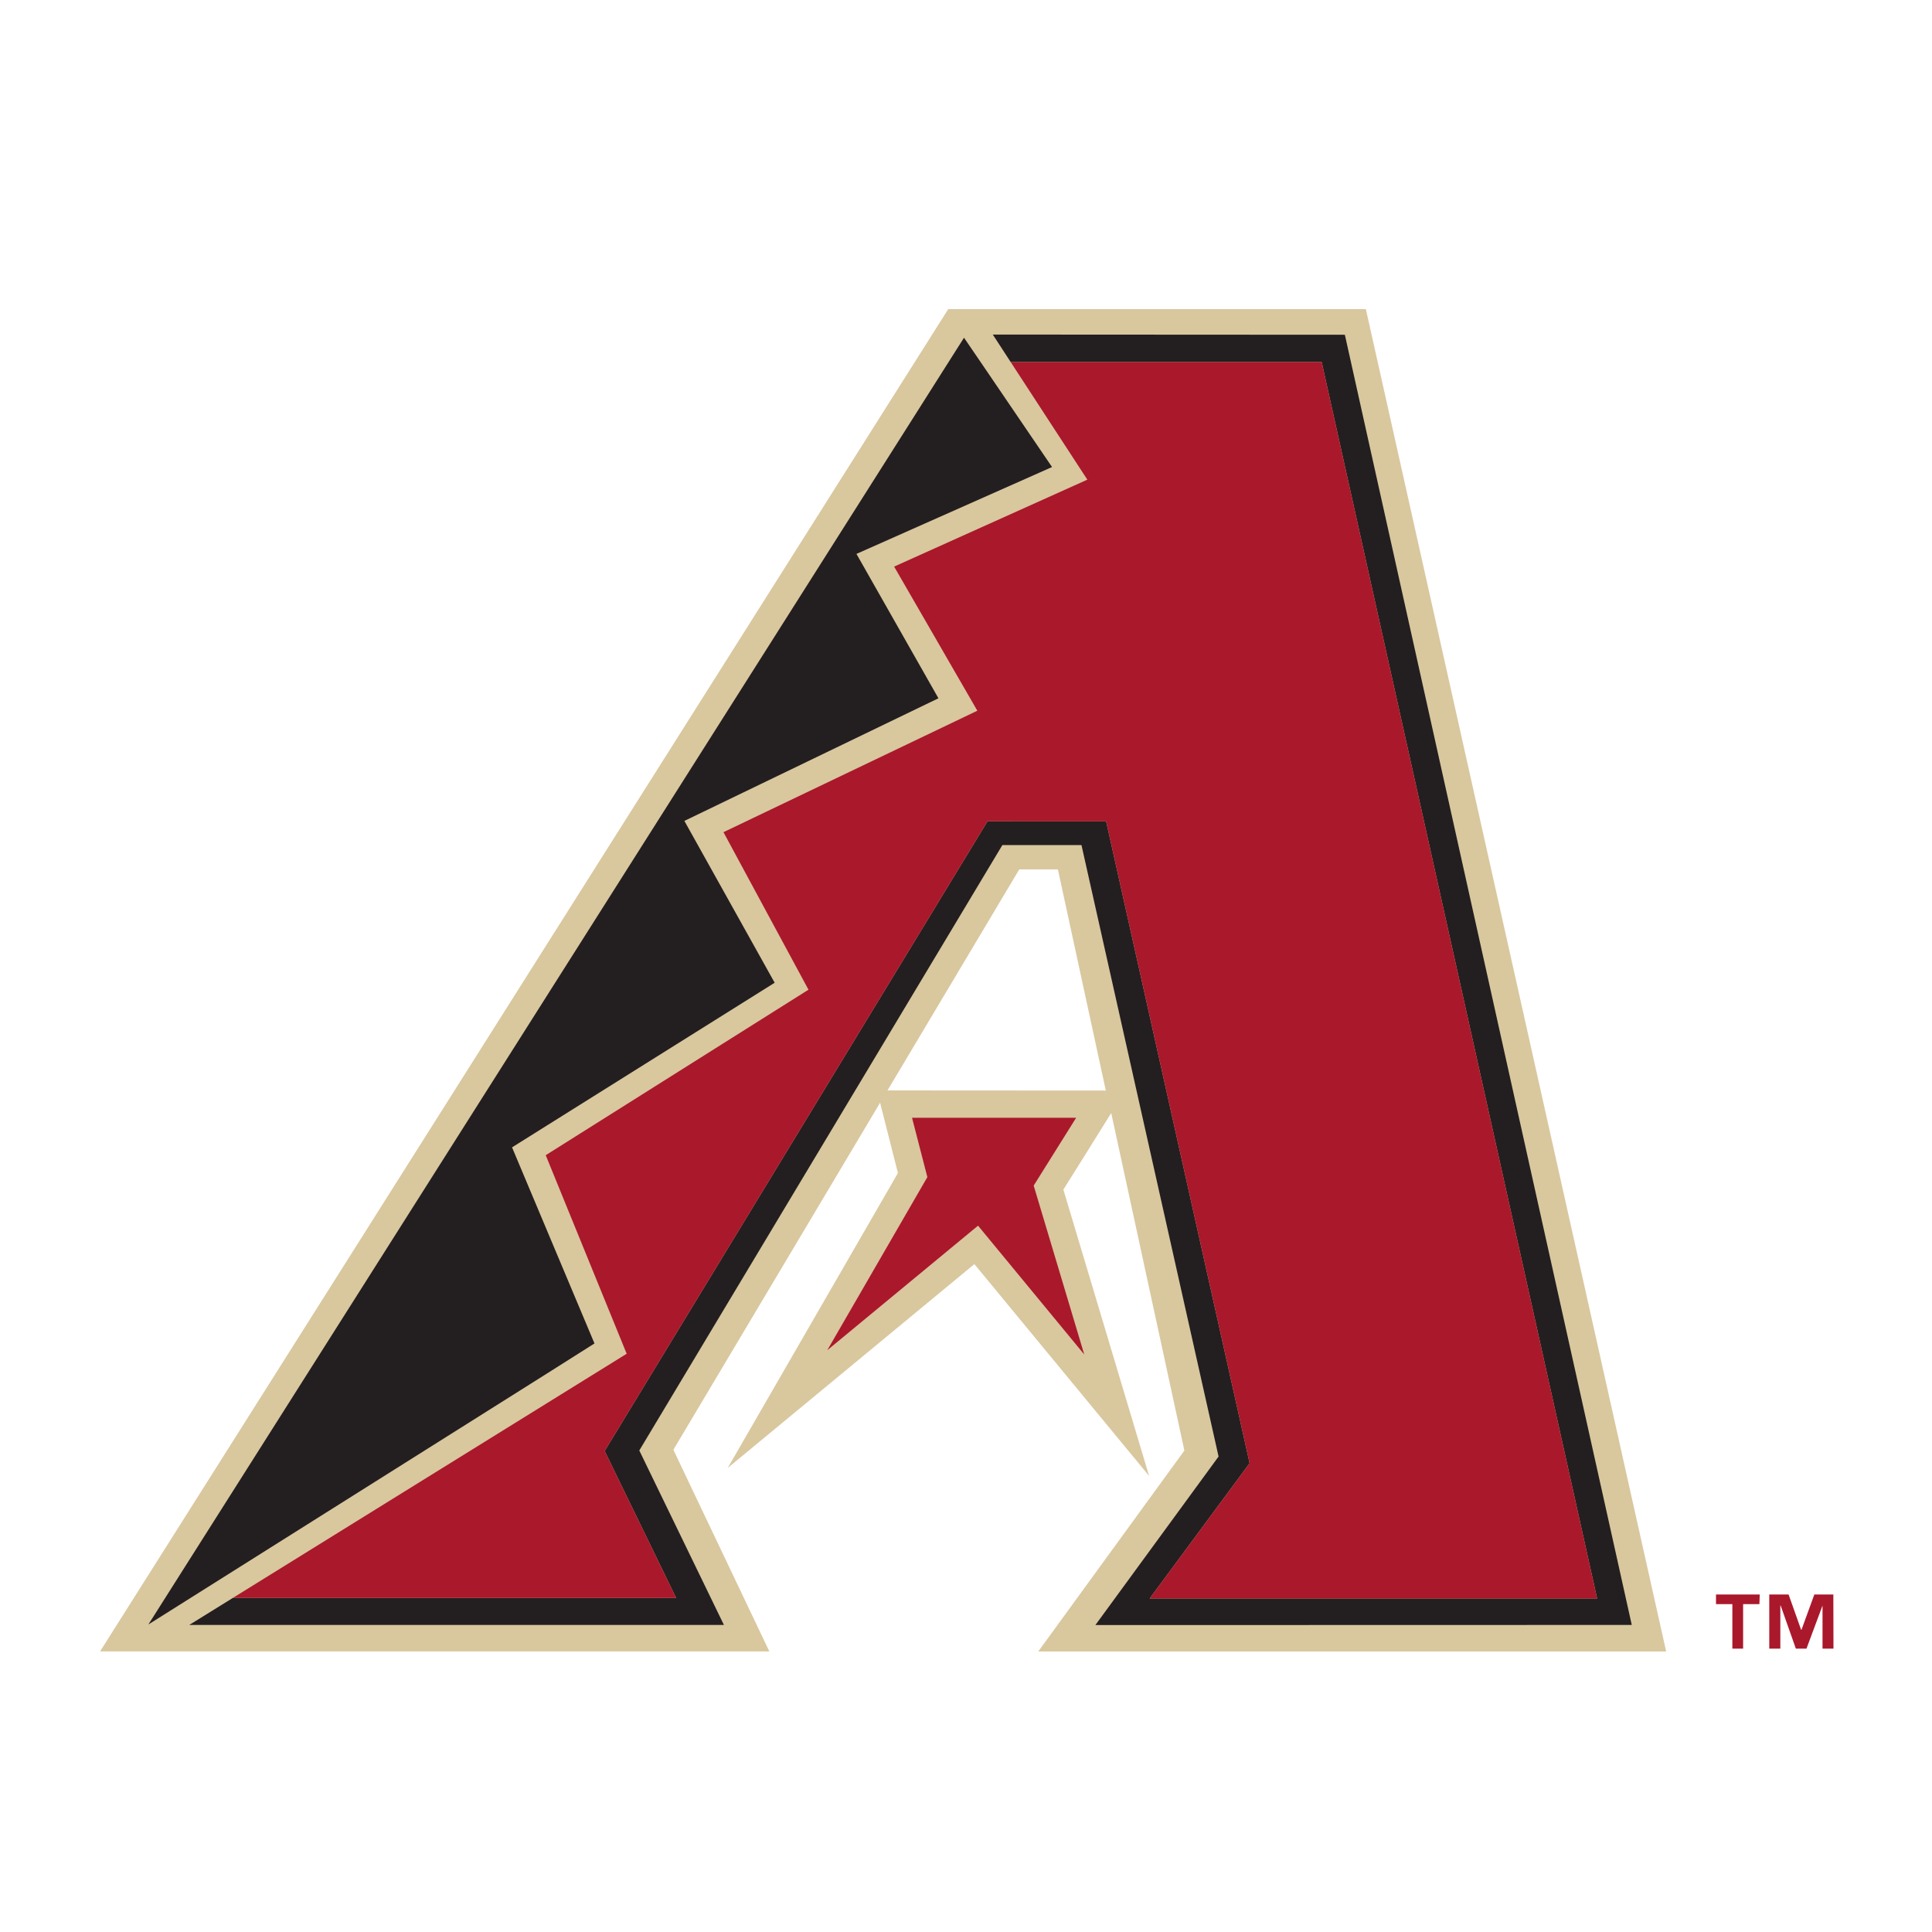
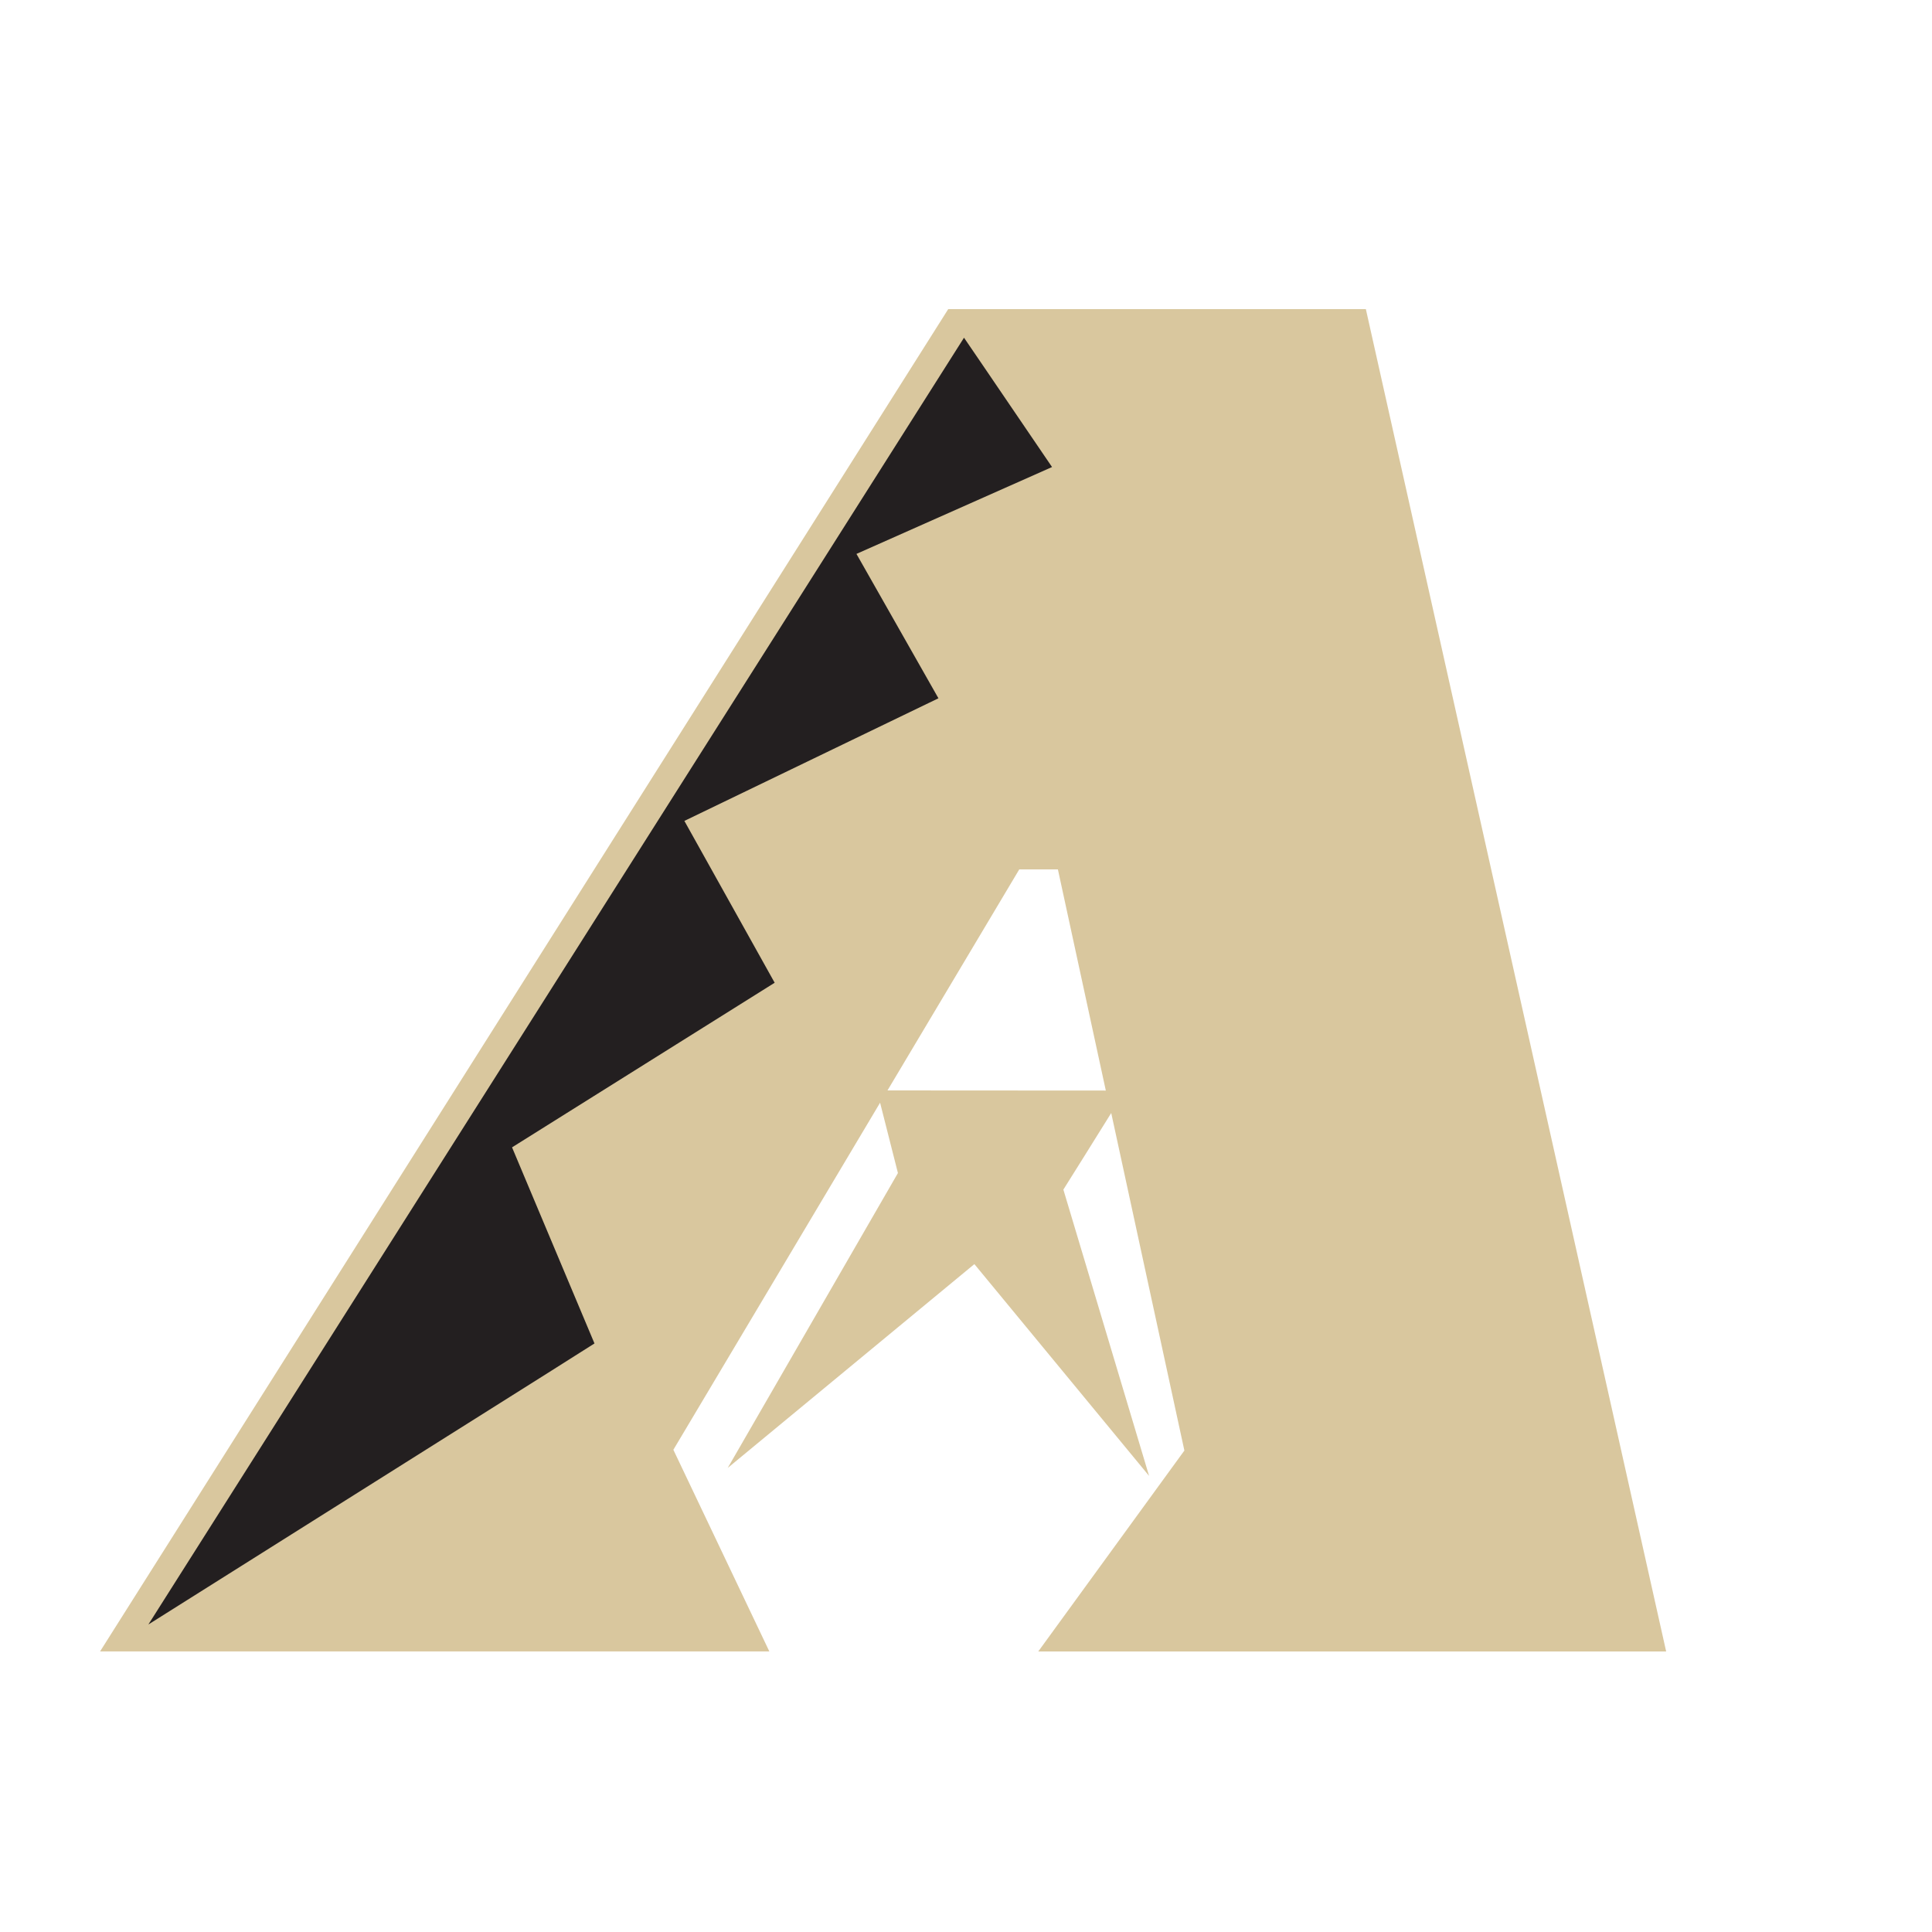
<svg xmlns="http://www.w3.org/2000/svg" viewBox="0 0 300 300">
  <defs>
    <style>.cls-1{fill:none;}.cls-2{fill:#aa182c;}.cls-3{fill:#d9c79e;}.cls-4{fill:#231f20;}</style>
  </defs>
  <title>arizona-diamondbacks</title>
  <g id="Layer_2" data-name="Layer 2">
    <g id="Layer_2-2" data-name="Layer 2">
      <rect class="cls-1" width="300" height="300" />
-       <rect class="cls-1" width="300" height="300" />
-       <path class="cls-2" d="M273.2,249.09h-2.53V256H269v-6.91h-2.54v-1.5h6.79ZM284.7,256H283v-6.69h0L280.51,256h-1.65l-2.36-6.69h-.05V256h-1.72v-8.41h3l1.95,5.49h.05l2-5.49h2.95Z" />
      <path class="cls-3" d="M104.56,225.12l32.1-53.89c.84,3.32,2.52,9.9,2.77,10.92L113,227.94l38.3-31.65,27.13,32.89s-12.47-41.63-13.31-44.46c.64-1,4.8-7.67,7.43-11.89l11.36,52.41-22.69,31.2h97.5L212.09,48l-64.85,0L15.54,256.43H119.46Zm33.25-55.8L158.27,135h6l7.44,34.34Z" />
-       <polygon class="cls-4" points="156.94 56.22 205.23 56.22 248 248.21 178.52 248.21 194.04 227.21 171.76 127.54 153.34 127.53 93.89 225.31 104.99 248.13 36.15 248.13 29.39 252.32 112.41 252.32 99.27 225.23 155.65 131.22 167.93 131.22 189.22 226.17 170.09 252.34 253.38 252.32 208.83 51.98 154.16 51.95 156.94 56.22" />
      <polygon class="cls-4" points="85.12 213.16 92.31 208.61 79.51 178.16 120.29 152.6 106.27 127.47 145.72 108.43 132.99 86.01 163.36 72.52 152.27 56.22 152.27 56.22 149.69 52.44 23.04 252.25 85.12 213.16" />
-       <path class="cls-2" d="M144,182.78l-15.54,26.88s20.5-16.95,23.41-19.34l16.49,20-7.85-26.22,6.59-10.53H141.62Z" />
-       <polygon class="cls-2" points="93.89 225.31 153.34 127.53 171.76 127.54 194.04 227.21 178.52 248.21 248 248.21 205.23 56.22 156.94 56.22 168.84 74.48 138.84 87.98 151.76 110.36 112.34 129.22 125.54 153.68 84.74 179.38 97.31 210.21 36.15 248.13 104.99 248.13 93.89 225.31" />
    </g>
  </g>
</svg>